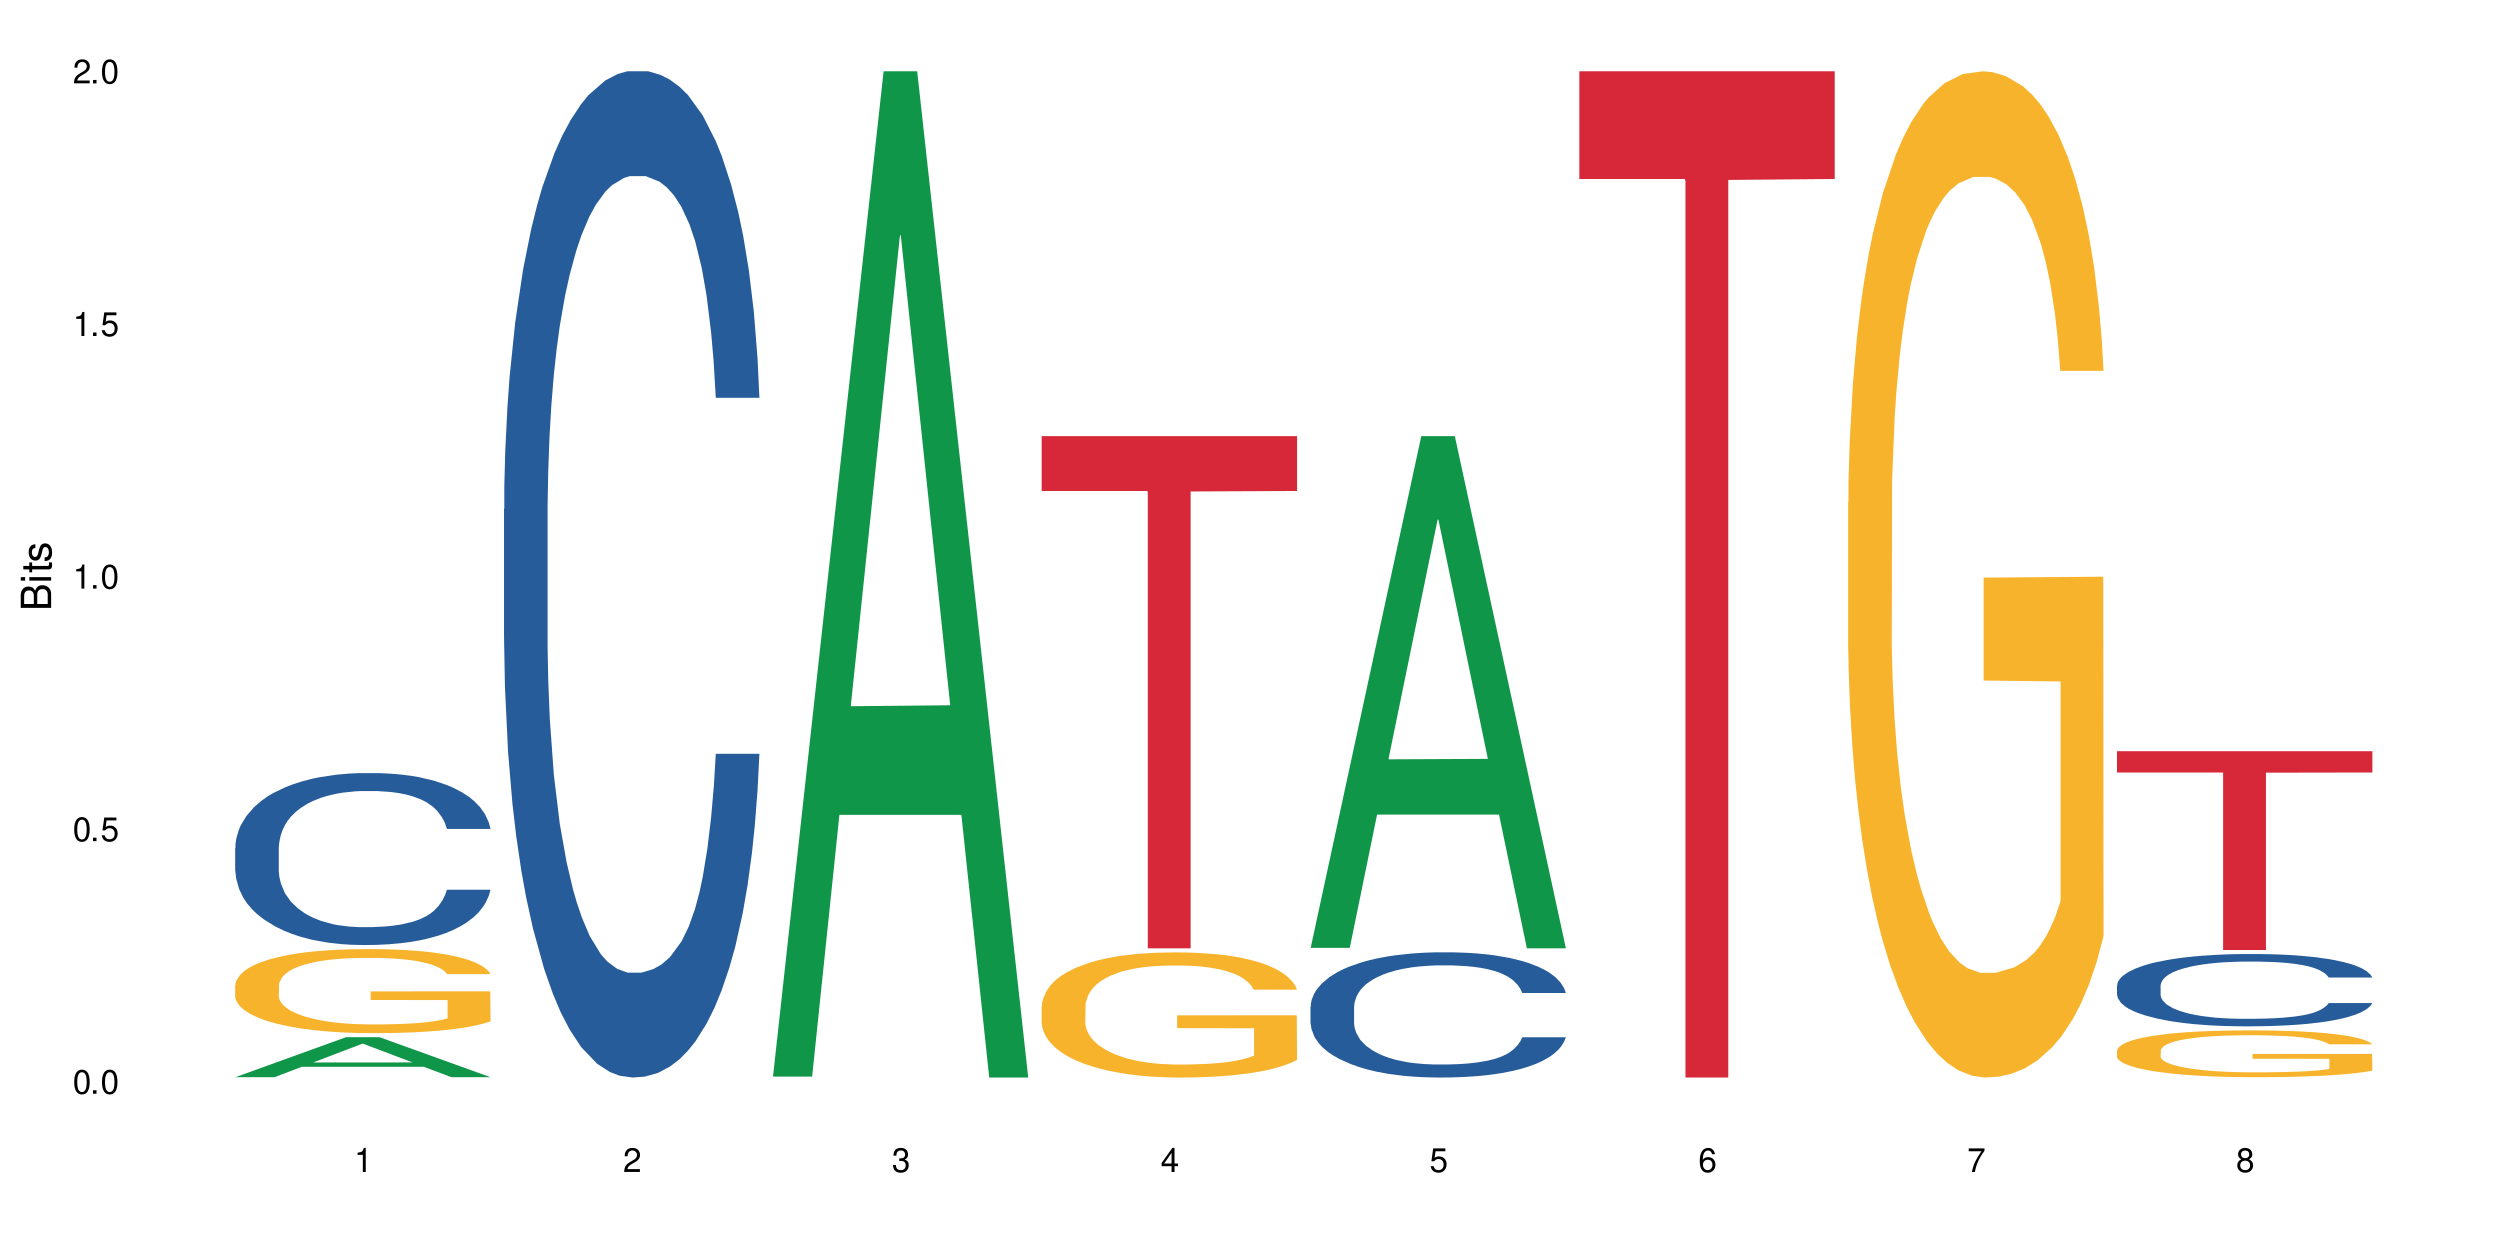
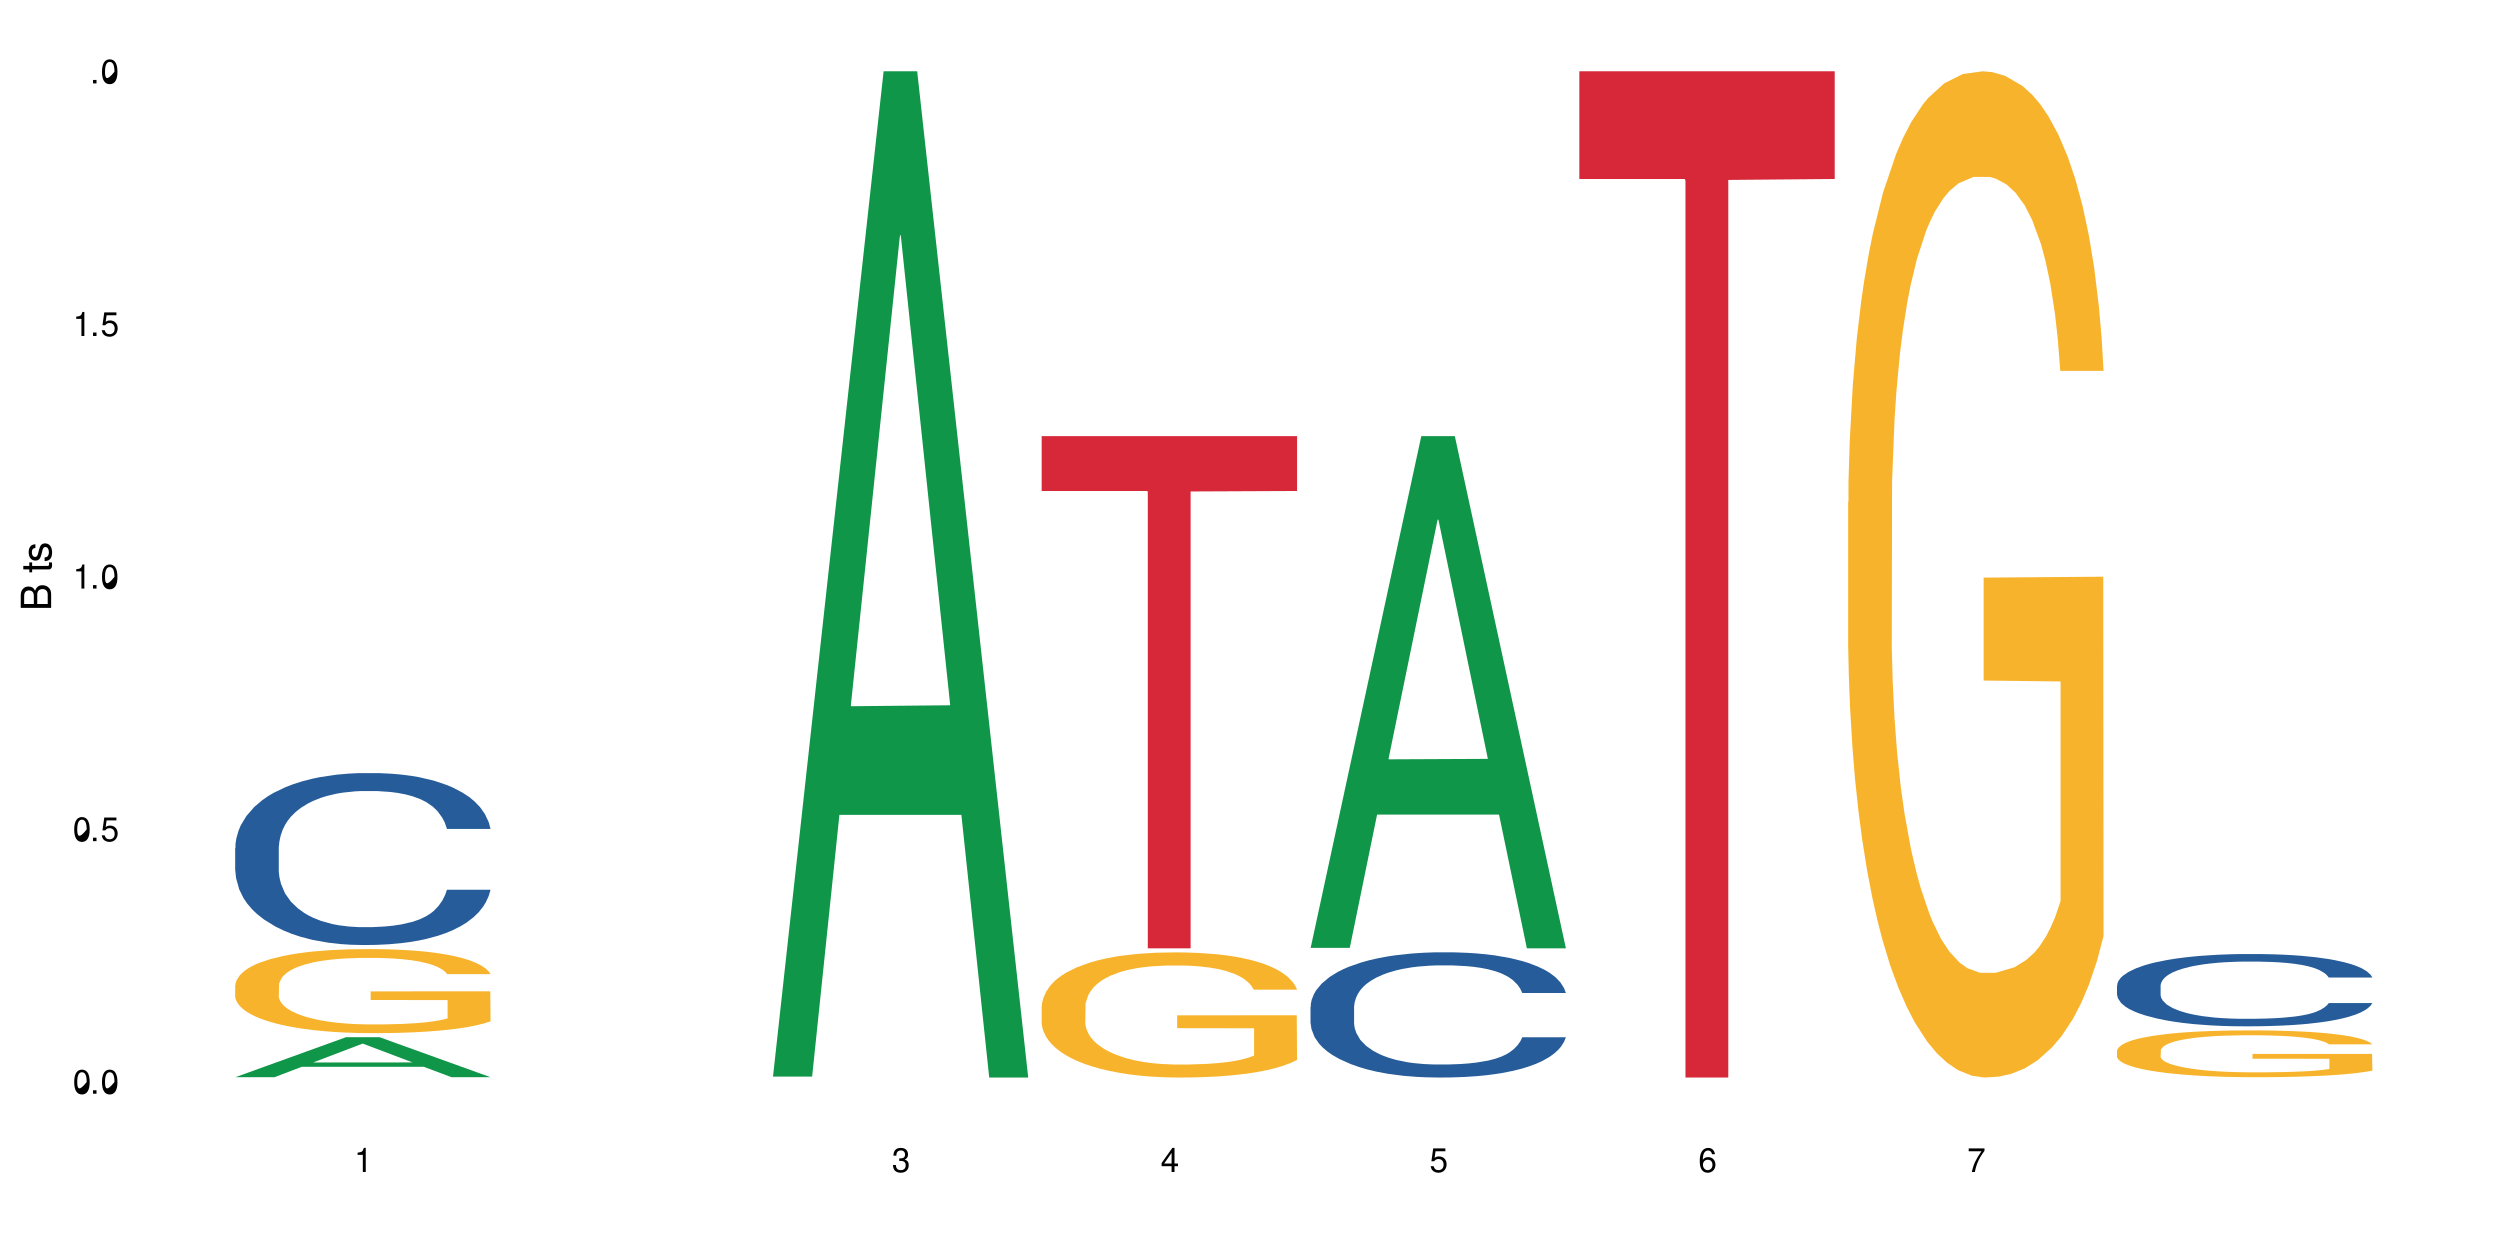
<svg xmlns="http://www.w3.org/2000/svg" xmlns:xlink="http://www.w3.org/1999/xlink" width="720" height="360" viewBox="0 0 720 360">
  <defs>
    <g>
      <g id="glyph-0-0">
</g>
      <g id="glyph-0-1">
-         <path d="M 2.641 -6.938 C 2 -6.938 1.422 -6.656 1.078 -6.172 C 0.641 -5.562 0.406 -4.641 0.406 -3.359 C 0.406 -1.016 1.188 0.219 2.641 0.219 C 4.078 0.219 4.859 -1.016 4.859 -3.297 C 4.859 -4.641 4.656 -5.547 4.203 -6.172 C 3.844 -6.656 3.281 -6.938 2.641 -6.938 Z M 2.641 -6.188 C 3.547 -6.188 4 -5.25 4 -3.375 C 4 -1.406 3.562 -0.484 2.625 -0.484 C 1.734 -0.484 1.281 -1.438 1.281 -3.344 C 1.281 -5.25 1.734 -6.188 2.641 -6.188 Z M 2.641 -6.188 " />
+         <path d="M 2.641 -6.938 C 2 -6.938 1.422 -6.656 1.078 -6.172 C 0.641 -5.562 0.406 -4.641 0.406 -3.359 C 0.406 -1.016 1.188 0.219 2.641 0.219 C 4.078 0.219 4.859 -1.016 4.859 -3.297 C 4.859 -4.641 4.656 -5.547 4.203 -6.172 C 3.844 -6.656 3.281 -6.938 2.641 -6.938 Z M 2.641 -6.188 C 3.547 -6.188 4 -5.25 4 -3.375 C 1.734 -0.484 1.281 -1.438 1.281 -3.344 C 1.281 -5.25 1.734 -6.188 2.641 -6.188 Z M 2.641 -6.188 " />
      </g>
      <g id="glyph-0-2">
        <path d="M 1.828 -1 L 0.828 -1 L 0.828 0 L 1.828 0 Z M 1.828 -1 " />
      </g>
      <g id="glyph-0-3">
        <path d="M 4.562 -6.797 L 1.062 -6.797 L 0.547 -3.094 L 1.328 -3.094 C 1.719 -3.562 2.047 -3.734 2.578 -3.734 C 3.484 -3.734 4.062 -3.109 4.062 -2.094 C 4.062 -1.125 3.484 -0.531 2.578 -0.531 C 1.828 -0.531 1.375 -0.906 1.188 -1.672 L 0.328 -1.672 C 0.453 -1.109 0.547 -0.844 0.75 -0.594 C 1.125 -0.078 1.828 0.219 2.594 0.219 C 3.969 0.219 4.922 -0.781 4.922 -2.219 C 4.922 -3.562 4.031 -4.484 2.719 -4.484 C 2.25 -4.484 1.859 -4.359 1.469 -4.062 L 1.734 -5.969 L 4.562 -5.969 Z M 4.562 -6.797 " />
      </g>
      <g id="glyph-0-4">
        <path d="M 2.484 -4.938 L 2.484 0 L 3.328 0 L 3.328 -6.938 L 2.766 -6.938 C 2.469 -5.875 2.281 -5.734 0.984 -5.562 L 0.984 -4.938 Z M 2.484 -4.938 " />
      </g>
      <g id="glyph-0-5">
-         <path d="M 4.859 -0.828 L 1.281 -0.828 C 1.359 -1.406 1.672 -1.781 2.5 -2.281 L 3.469 -2.828 C 4.406 -3.344 4.906 -4.062 4.906 -4.906 C 4.906 -5.484 4.672 -6.031 4.266 -6.406 C 3.859 -6.766 3.375 -6.938 2.719 -6.938 C 1.859 -6.938 1.219 -6.625 0.844 -6.031 C 0.609 -5.672 0.5 -5.234 0.484 -4.531 L 1.328 -4.531 C 1.359 -5.016 1.406 -5.281 1.531 -5.516 C 1.75 -5.938 2.188 -6.203 2.703 -6.203 C 3.469 -6.203 4.031 -5.641 4.031 -4.891 C 4.031 -4.344 3.719 -3.859 3.125 -3.516 L 2.234 -3 C 0.812 -2.172 0.406 -1.531 0.328 -0.016 L 4.859 -0.016 Z M 4.859 -0.828 " />
-       </g>
+         </g>
      <g id="glyph-0-6">
        <path d="M 2.125 -3.188 L 2.578 -3.188 C 3.5 -3.188 3.984 -2.766 3.984 -1.922 C 3.984 -1.062 3.469 -0.531 2.594 -0.531 C 1.656 -0.531 1.203 -1 1.156 -2.016 L 0.312 -2.016 C 0.344 -1.453 0.438 -1.094 0.609 -0.781 C 0.953 -0.109 1.625 0.219 2.547 0.219 C 3.953 0.219 4.859 -0.625 4.859 -1.938 C 4.859 -2.828 4.516 -3.297 3.703 -3.594 C 4.344 -3.844 4.656 -4.328 4.656 -5.031 C 4.656 -6.219 3.875 -6.938 2.578 -6.938 C 1.203 -6.938 0.484 -6.172 0.453 -4.703 L 1.297 -4.703 C 1.312 -5.125 1.344 -5.359 1.453 -5.578 C 1.641 -5.969 2.062 -6.203 2.594 -6.203 C 3.344 -6.203 3.797 -5.75 3.797 -5 C 3.797 -4.516 3.609 -4.219 3.25 -4.047 C 3.016 -3.953 2.703 -3.922 2.125 -3.906 Z M 2.125 -3.188 " />
      </g>
      <g id="glyph-0-7">
        <path d="M 3.141 -1.672 L 3.141 0 L 3.984 0 L 3.984 -1.672 L 4.984 -1.672 L 4.984 -2.438 L 3.984 -2.438 L 3.984 -6.938 L 3.359 -6.938 L 0.266 -2.578 L 0.266 -1.672 Z M 3.141 -2.438 L 1 -2.438 L 3.141 -5.5 Z M 3.141 -2.438 " />
      </g>
      <g id="glyph-0-8">
        <path d="M 4.781 -5.125 C 4.609 -6.266 3.891 -6.938 2.844 -6.938 C 2.094 -6.938 1.422 -6.578 1.031 -5.953 C 0.594 -5.266 0.406 -4.422 0.406 -3.172 C 0.406 -2 0.578 -1.25 0.984 -0.641 C 1.359 -0.078 1.953 0.219 2.703 0.219 C 3.984 0.219 4.922 -0.75 4.922 -2.094 C 4.922 -3.375 4.062 -4.281 2.844 -4.281 C 2.172 -4.281 1.641 -4.031 1.281 -3.516 C 1.281 -5.234 1.828 -6.188 2.797 -6.188 C 3.391 -6.188 3.797 -5.797 3.938 -5.125 Z M 2.734 -3.531 C 3.547 -3.531 4.062 -2.953 4.062 -2.031 C 4.062 -1.156 3.484 -0.531 2.703 -0.531 C 1.922 -0.531 1.328 -1.188 1.328 -2.078 C 1.328 -2.938 1.906 -3.531 2.734 -3.531 Z M 2.734 -3.531 " />
      </g>
      <g id="glyph-0-9">
        <path d="M 4.984 -6.797 L 0.438 -6.797 L 0.438 -5.969 L 4.109 -5.969 C 2.5 -3.656 1.828 -2.234 1.328 0 L 2.219 0 C 2.594 -2.172 3.453 -4.047 4.984 -6.094 Z M 4.984 -6.797 " />
      </g>
      <g id="glyph-0-10">
-         <path d="M 3.75 -3.656 C 4.469 -4.094 4.688 -4.438 4.688 -5.078 C 4.688 -6.172 3.844 -6.938 2.641 -6.938 C 1.438 -6.938 0.594 -6.172 0.594 -5.094 C 0.594 -4.438 0.812 -4.094 1.516 -3.656 C 0.734 -3.266 0.359 -2.703 0.359 -1.922 C 0.359 -0.656 1.281 0.219 2.641 0.219 C 3.984 0.219 4.922 -0.656 4.922 -1.922 C 4.922 -2.703 4.531 -3.266 3.75 -3.656 Z M 2.641 -6.188 C 3.359 -6.188 3.812 -5.75 3.812 -5.062 C 3.812 -4.406 3.344 -3.984 2.641 -3.984 C 1.922 -3.984 1.453 -4.406 1.453 -5.078 C 1.453 -5.75 1.922 -6.188 2.641 -6.188 Z M 2.641 -3.266 C 3.484 -3.266 4.062 -2.719 4.062 -1.906 C 4.062 -1.078 3.484 -0.531 2.625 -0.531 C 1.797 -0.531 1.219 -1.094 1.219 -1.906 C 1.219 -2.719 1.781 -3.266 2.641 -3.266 Z M 2.641 -3.266 " />
-       </g>
+         </g>
      <g id="glyph-1-0">
</g>
      <g id="glyph-1-1">
        <path d="M 0 -0.953 L 0 -4.891 C 0 -5.719 -0.234 -6.344 -0.734 -6.797 C -1.188 -7.234 -1.812 -7.469 -2.5 -7.469 C -3.547 -7.469 -4.188 -7 -4.625 -5.875 C -4.984 -6.688 -5.625 -7.094 -6.531 -7.094 C -7.172 -7.094 -7.734 -6.859 -8.141 -6.391 C -8.562 -5.922 -8.75 -5.344 -8.75 -4.5 L -8.75 -0.953 Z M -4.984 -2.062 L -7.766 -2.062 L -7.766 -4.219 C -7.766 -4.844 -7.688 -5.203 -7.453 -5.5 C -7.219 -5.812 -6.859 -5.969 -6.375 -5.969 C -5.891 -5.969 -5.531 -5.812 -5.297 -5.5 C -5.062 -5.203 -4.984 -4.844 -4.984 -4.219 Z M -0.984 -2.062 L -4 -2.062 L -4 -4.781 C -4 -5.766 -3.438 -6.359 -2.484 -6.359 C -1.547 -6.359 -0.984 -5.766 -0.984 -4.781 Z M -0.984 -2.062 " />
      </g>
      <g id="glyph-1-2">
-         <path d="M -6.281 -1.797 L -6.281 -0.797 L 0 -0.797 L 0 -1.797 Z M -8.75 -1.797 L -8.75 -0.797 L -7.484 -0.797 L -7.484 -1.797 Z M -8.75 -1.797 " />
-       </g>
+         </g>
      <g id="glyph-1-3">
        <path d="M -6.281 -3.047 L -6.281 -2.016 L -8.016 -2.016 L -8.016 -1.016 L -6.281 -1.016 L -6.281 -0.172 L -5.469 -0.172 L -5.469 -1.016 L -0.719 -1.016 C -0.078 -1.016 0.281 -1.453 0.281 -2.234 C 0.281 -2.5 0.25 -2.719 0.188 -3.047 L -0.641 -3.047 C -0.609 -2.906 -0.594 -2.766 -0.594 -2.562 C -0.594 -2.141 -0.719 -2.016 -1.156 -2.016 L -5.469 -2.016 L -5.469 -3.047 Z M -6.281 -3.047 " />
      </g>
      <g id="glyph-1-4">
        <path d="M -4.531 -5.25 C -5.766 -5.25 -6.469 -4.422 -6.469 -2.969 C -6.469 -1.516 -5.719 -0.562 -4.547 -0.562 C -3.562 -0.562 -3.094 -1.062 -2.734 -2.562 L -2.516 -3.484 C -2.344 -4.188 -2.094 -4.469 -1.641 -4.469 C -1.047 -4.469 -0.641 -3.875 -0.641 -3 C -0.641 -2.453 -0.797 -2 -1.062 -1.75 C -1.25 -1.594 -1.422 -1.531 -1.875 -1.469 L -1.875 -0.406 C -0.422 -0.453 0.281 -1.266 0.281 -2.922 C 0.281 -4.5 -0.5 -5.516 -1.719 -5.516 C -2.656 -5.516 -3.172 -4.984 -3.469 -3.734 L -3.703 -2.766 C -3.891 -1.953 -4.156 -1.609 -4.594 -1.609 C -5.188 -1.609 -5.547 -2.125 -5.547 -2.938 C -5.547 -3.75 -5.203 -4.172 -4.531 -4.203 Z M -4.531 -5.25 " />
      </g>
    </g>
  </defs>
  <rect x="-72" y="-36" width="864" height="432" fill="rgb(100%, 100%, 100%)" fill-opacity="1" />
  <path fill-rule="nonzero" fill="rgb(6.275%, 58.824%, 28.235%)" fill-opacity="1" d="M 67.73 310.234 L 67.809 310.223 L 99.637 298.715 L 109.301 298.715 L 141.281 310.242 L 130.047 310.242 L 122.031 307.234 L 86.906 307.234 L 79.047 310.234 L 67.73 310.234 L 90.285 305.988 L 118.809 305.98 L 104.586 300.602 L 104.43 300.59 L 104.27 300.621 L 90.207 305.98 L 90.285 305.988 Z M 67.73 310.234 " />
  <path fill-rule="nonzero" fill="rgb(14.51%, 36.078%, 60%)" fill-opacity="1" d="M 67.73 244.203 L 67.82 244.156 L 67.82 243.07 L 68.09 241.352 L 68.719 239.18 L 69.344 237.684 L 70.961 235.016 L 73.203 232.434 L 75.535 230.445 L 77.238 229.266 L 78.766 228.363 L 82.262 226.688 L 84.504 225.828 L 86.926 225.059 L 89.887 224.289 L 92.039 223.836 L 96.883 223.113 L 100.469 222.797 L 103.25 222.66 L 109.262 222.66 L 112.848 222.84 L 115.449 223.066 L 118.32 223.43 L 120.742 223.836 L 124.957 224.832 L 128.727 226.098 L 130.43 226.824 L 133.121 228.227 L 135.184 229.582 L 136.617 230.762 L 138.234 232.434 L 139.668 234.473 L 140.746 236.781 L 141.281 238.727 L 128.727 238.727 L 128.098 236.914 L 127.379 235.512 L 126.035 233.656 L 124.688 232.344 L 122.805 231.031 L 121.102 230.172 L 118.77 229.312 L 116.707 228.77 L 114.555 228.363 L 112.488 228.09 L 108.543 227.82 L 103.969 227.82 L 102.266 227.91 L 98.766 228.27 L 96.883 228.59 L 94.191 229.223 L 92.309 229.809 L 90.066 230.715 L 88.539 231.484 L 86.656 232.66 L 85.312 233.703 L 83.785 235.195 L 82.891 236.328 L 82.082 237.594 L 81.363 239.086 L 80.828 240.672 L 80.469 242.348 L 80.289 243.977 L 80.289 250.992 L 80.469 252.621 L 80.918 254.52 L 82.082 257.281 L 83.785 259.68 L 85.762 261.582 L 87.645 262.938 L 88.719 263.57 L 90.156 264.297 L 92.398 265.199 L 95.629 266.105 L 97.512 266.469 L 100.383 266.832 L 103.34 267.012 L 107.289 267.012 L 110.785 266.832 L 113.117 266.605 L 115.539 266.242 L 118.859 265.473 L 120.922 264.75 L 122.715 263.887 L 124.062 263.027 L 124.957 262.305 L 126.305 260.902 L 127.379 259.363 L 128.188 257.777 L 128.727 256.238 L 141.281 256.238 L 140.746 258.051 L 139.938 259.816 L 139.129 261.129 L 137.875 262.711 L 136.441 264.113 L 134.375 265.699 L 132.672 266.738 L 130.43 267.871 L 128.367 268.73 L 126.125 269.5 L 122.805 270.406 L 120.652 270.859 L 118.32 271.266 L 115.539 271.629 L 112.043 271.945 L 108.273 272.125 L 104.777 272.172 L 101.008 272.082 L 98.227 271.898 L 94.551 271.492 L 89.977 270.676 L 86.656 269.816 L 84.055 268.957 L 81.812 268.051 L 79.301 266.832 L 76.074 264.84 L 74.098 263.301 L 72.754 262.031 L 71.23 260.27 L 70.152 258.684 L 68.898 256.148 L 68 252.938 L 67.73 250.445 Z M 67.73 244.203 " />
  <path fill-rule="nonzero" fill="rgb(96.863%, 70.196%, 16.863%)" fill-opacity="1" d="M 67.73 283.707 L 67.82 283.684 L 67.82 283.242 L 68.18 282.246 L 69.078 280.875 L 70.242 279.75 L 71.5 278.863 L 72.305 278.398 L 73.652 277.734 L 74.816 277.25 L 77.777 276.254 L 81.543 275.324 L 83.609 274.926 L 85.941 274.551 L 89.258 274.129 L 90.785 273.977 L 95.449 273.621 L 100.738 273.402 L 106.57 273.336 L 109.262 273.355 L 112.938 273.445 L 117.961 273.688 L 120.832 273.91 L 123.074 274.129 L 125.406 274.418 L 128.277 274.859 L 130.969 275.391 L 133.121 275.922 L 135.273 276.586 L 137.066 277.293 L 138.594 278.066 L 139.938 278.996 L 140.746 279.77 L 141.281 280.543 L 128.816 280.543 L 128.098 279.77 L 127.289 279.172 L 125.945 278.445 L 124.598 277.914 L 123.254 277.492 L 120.742 276.918 L 118.59 276.562 L 115.898 276.254 L 113.297 276.055 L 110.336 275.922 L 108.543 275.879 L 103.789 275.879 L 99.484 276.031 L 96.973 276.211 L 95.18 276.387 L 92.668 276.719 L 91.141 276.984 L 90.246 277.16 L 87.555 277.848 L 85.762 278.465 L 84.773 278.887 L 83.52 279.551 L 82.621 280.148 L 81.633 281.031 L 81.098 281.695 L 80.379 283.199 L 80.289 287.18 L 80.559 288.02 L 81.098 288.926 L 81.812 289.723 L 82.891 290.562 L 83.965 291.207 L 85.852 292.066 L 87.465 292.645 L 88.719 293.02 L 91.141 293.617 L 92.129 293.816 L 94.461 294.215 L 96.883 294.523 L 99.844 294.789 L 102.086 294.922 L 105.672 295.031 L 110.246 295.031 L 115.629 294.898 L 119.039 294.723 L 121.371 294.543 L 122.895 294.391 L 124.777 294.148 L 126.125 293.926 L 127.379 293.684 L 128.906 293.305 L 128.906 288.02 L 106.75 288 L 106.75 285.52 L 141.195 285.5 L 141.281 294.148 L 139.398 294.742 L 137.066 295.32 L 134.824 295.762 L 132.492 296.137 L 129.176 296.559 L 126.484 296.824 L 122.355 297.133 L 118.59 297.332 L 114.645 297.465 L 111.145 297.531 L 107.02 297.551 L 103.34 297.508 L 99.395 297.375 L 96.254 297.199 L 93.383 296.977 L 90.516 296.691 L 86.926 296.227 L 84.594 295.852 L 82.172 295.387 L 79.75 294.832 L 77.598 294.234 L 76.164 293.77 L 74.727 293.238 L 73.203 292.578 L 71.766 291.824 L 70.691 291.141 L 69.703 290.363 L 68.988 289.637 L 68.27 288.641 L 67.91 287.844 L 67.73 287.156 Z M 67.73 283.707 " />
-   <path fill-rule="nonzero" fill="rgb(14.51%, 36.078%, 60%)" fill-opacity="1" d="M 145.156 146.621 L 145.242 146.355 L 145.242 140 L 145.512 129.934 L 146.141 117.215 L 146.77 108.477 L 148.383 92.844 L 150.625 77.746 L 152.957 66.09 L 154.664 59.203 L 156.188 53.902 L 159.684 44.102 L 161.93 39.07 L 164.352 34.566 L 167.309 30.062 L 169.461 27.414 L 174.305 23.176 L 177.895 21.32 L 180.676 20.527 L 186.684 20.527 L 190.273 21.586 L 192.875 22.91 L 195.742 25.031 L 198.164 27.414 L 202.383 33.242 L 206.148 40.66 L 207.852 44.898 L 210.543 53.109 L 212.605 61.055 L 214.043 67.945 L 215.656 77.746 L 217.094 89.668 L 218.168 103.176 L 218.707 114.566 L 206.148 114.566 L 205.52 103.973 L 204.805 95.758 L 203.457 84.898 L 202.113 77.215 L 200.23 69.535 L 198.523 64.5 L 196.191 59.469 L 194.129 56.289 L 191.977 53.902 L 189.914 52.316 L 185.969 50.727 L 181.391 50.727 L 179.688 51.254 L 176.191 53.375 L 174.305 55.23 L 171.613 58.938 L 169.73 62.383 L 167.488 67.68 L 165.965 72.184 L 164.082 79.07 L 162.734 85.164 L 161.211 93.906 L 160.312 100.527 L 159.508 107.945 L 158.789 116.688 L 158.25 125.957 L 157.891 135.762 L 157.711 145.297 L 157.711 186.355 L 157.891 195.895 L 158.34 207.02 L 159.508 223.18 L 161.211 237.219 L 163.184 248.344 L 165.066 256.293 L 166.145 260 L 167.578 264.238 L 169.82 269.535 L 173.051 274.836 L 174.934 276.953 L 177.805 279.074 L 180.766 280.133 L 184.711 280.133 L 188.211 279.074 L 190.543 277.75 L 192.965 275.629 L 196.281 271.125 L 198.344 266.887 L 200.141 261.855 L 201.484 256.82 L 202.383 252.582 L 203.727 244.371 L 204.805 235.363 L 205.609 226.094 L 206.148 217.086 L 218.707 217.086 L 218.168 227.684 L 217.359 238.012 L 216.555 245.695 L 215.297 254.969 L 213.863 263.18 L 211.801 272.449 L 210.094 278.543 L 207.852 285.168 L 205.789 290.199 L 203.547 294.703 L 200.23 300 L 198.074 302.648 L 195.742 305.035 L 192.965 307.152 L 189.465 309.008 L 185.699 310.066 L 182.199 310.332 L 178.434 309.801 L 175.652 308.742 L 171.973 306.359 L 167.398 301.59 L 164.082 296.559 L 161.48 291.523 L 159.238 286.227 L 156.727 279.074 L 153.496 267.418 L 151.523 258.41 L 150.176 250.992 L 148.652 240.664 L 147.574 231.391 L 146.32 216.555 L 145.422 197.746 L 145.156 183.18 Z M 145.156 146.621 " />
  <path fill-rule="nonzero" fill="rgb(6.275%, 58.824%, 28.235%)" fill-opacity="1" d="M 222.578 310.059 L 222.656 309.789 L 254.48 20.527 L 264.148 20.527 L 296.129 310.332 L 284.895 310.332 L 276.879 234.684 L 241.75 234.684 L 233.895 310.059 L 222.578 310.059 L 245.129 203.391 L 273.656 203.117 L 259.434 67.875 L 259.273 67.602 L 259.117 68.418 L 245.051 203.117 L 245.129 203.391 Z M 222.578 310.059 " />
  <path fill-rule="nonzero" fill="rgb(96.863%, 70.196%, 16.863%)" fill-opacity="1" d="M 300 289.723 L 300.09 289.691 L 300.09 289.031 L 300.449 287.551 L 301.348 285.508 L 302.512 283.832 L 303.77 282.512 L 304.574 281.82 L 305.922 280.836 L 307.086 280.109 L 310.047 278.629 L 313.816 277.246 L 315.879 276.652 L 318.211 276.094 L 321.527 275.469 L 323.055 275.238 L 327.719 274.711 L 333.012 274.383 L 338.84 274.281 L 341.531 274.316 L 345.207 274.449 L 350.23 274.809 L 353.102 275.137 L 355.344 275.469 L 357.676 275.895 L 360.547 276.555 L 363.238 277.344 L 365.391 278.133 L 367.543 279.121 L 369.336 280.176 L 370.863 281.328 L 372.207 282.711 L 373.016 283.863 L 373.555 285.016 L 361.086 285.016 L 360.367 283.863 L 359.559 282.973 L 358.215 281.887 L 356.871 281.098 L 355.523 280.473 L 353.012 279.617 L 350.859 279.09 L 348.168 278.629 L 345.566 278.332 L 342.609 278.133 L 340.812 278.07 L 336.059 278.07 L 331.754 278.301 L 329.242 278.562 L 327.449 278.824 L 324.938 279.32 L 323.414 279.715 L 322.516 279.977 L 319.824 281 L 318.031 281.922 L 317.043 282.547 L 315.789 283.535 L 314.891 284.422 L 313.902 285.738 L 313.367 286.727 L 312.648 288.965 L 312.559 294.891 L 312.828 296.145 L 313.367 297.492 L 314.082 298.68 L 315.16 299.93 L 316.234 300.883 L 318.121 302.168 L 319.734 303.023 L 320.992 303.582 L 323.414 304.473 L 324.398 304.77 L 326.73 305.359 L 329.152 305.82 L 332.113 306.219 L 334.355 306.414 L 337.941 306.578 L 342.52 306.578 L 347.898 306.383 L 351.309 306.117 L 353.641 305.855 L 355.164 305.625 L 357.047 305.262 L 358.395 304.934 L 359.648 304.57 L 361.176 304.012 L 361.176 296.145 L 339.02 296.109 L 339.02 292.422 L 373.465 292.391 L 373.555 305.262 L 371.668 306.152 L 369.336 307.008 L 367.094 307.664 L 364.762 308.227 L 361.445 308.852 L 358.754 309.246 L 354.629 309.707 L 350.859 310.004 L 346.914 310.199 L 343.414 310.301 L 339.289 310.332 L 335.609 310.266 L 331.664 310.07 L 328.523 309.805 L 325.656 309.477 L 322.785 309.047 L 319.195 308.355 L 316.863 307.797 L 314.441 307.105 L 312.02 306.281 L 309.867 305.395 L 308.434 304.703 L 306.996 303.914 L 305.473 302.926 L 304.039 301.805 L 302.961 300.785 L 301.973 299.633 L 301.258 298.547 L 300.539 297.066 L 300.18 295.879 L 300 294.859 Z M 300 289.723 " />
  <path fill-rule="nonzero" fill="rgb(83.922%, 15.686%, 22.353%)" fill-opacity="1" d="M 300 125.613 L 373.555 125.613 L 373.555 141.402 L 342.898 141.543 L 342.898 273.117 L 330.566 273.117 L 330.566 141.68 L 330.387 141.402 L 300 141.402 Z M 300 125.613 " />
  <path fill-rule="nonzero" fill="rgb(6.275%, 58.824%, 28.235%)" fill-opacity="1" d="M 377.426 272.98 L 377.504 272.84 L 409.328 125.613 L 418.992 125.613 L 450.977 273.117 L 439.738 273.117 L 431.723 234.613 L 396.598 234.613 L 388.738 272.98 L 377.426 272.98 L 399.977 218.688 L 428.504 218.551 L 414.277 149.715 L 414.121 149.574 L 413.965 149.992 L 399.898 218.551 L 399.977 218.688 Z M 377.426 272.98 " />
  <path fill-rule="nonzero" fill="rgb(14.51%, 36.078%, 60%)" fill-opacity="1" d="M 377.426 289.969 L 377.516 289.934 L 377.516 289.145 L 377.781 287.891 L 378.41 286.309 L 379.039 285.223 L 380.652 283.277 L 382.895 281.398 L 385.227 279.949 L 386.934 279.094 L 388.457 278.434 L 391.957 277.215 L 394.199 276.59 L 396.621 276.027 L 399.578 275.469 L 401.734 275.141 L 406.574 274.613 L 410.164 274.383 L 412.945 274.281 L 418.953 274.281 L 422.543 274.414 L 425.145 274.578 L 428.016 274.844 L 430.438 275.141 L 434.652 275.863 L 438.418 276.785 L 440.125 277.312 L 442.812 278.336 L 444.879 279.324 L 446.312 280.18 L 447.926 281.398 L 449.363 282.883 L 450.438 284.562 L 450.977 285.98 L 438.418 285.98 L 437.789 284.664 L 437.074 283.641 L 435.727 282.289 L 434.383 281.336 L 432.5 280.379 L 430.793 279.754 L 428.461 279.125 L 426.398 278.73 L 424.246 278.434 L 422.184 278.238 L 418.238 278.039 L 413.664 278.039 L 411.957 278.105 L 408.461 278.367 L 406.574 278.598 L 403.887 279.062 L 402 279.488 L 399.758 280.148 L 398.234 280.707 L 396.352 281.566 L 395.004 282.324 L 393.48 283.41 L 392.582 284.234 L 391.777 285.156 L 391.059 286.246 L 390.52 287.398 L 390.16 288.617 L 389.98 289.805 L 389.98 294.91 L 390.16 296.098 L 390.609 297.48 L 391.777 299.492 L 393.48 301.238 L 395.453 302.621 L 397.336 303.609 L 398.414 304.07 L 399.848 304.598 L 402.09 305.258 L 405.32 305.918 L 407.203 306.18 L 410.074 306.445 L 413.035 306.574 L 416.98 306.574 L 420.48 306.445 L 422.812 306.281 L 425.234 306.016 L 428.551 305.457 L 430.613 304.93 L 432.41 304.301 L 433.754 303.676 L 434.652 303.148 L 435.996 302.129 L 437.074 301.008 L 437.879 299.855 L 438.418 298.734 L 450.977 298.734 L 450.438 300.051 L 449.633 301.336 L 448.824 302.293 L 447.566 303.445 L 446.133 304.469 L 444.07 305.621 L 442.367 306.379 L 440.125 307.203 L 438.059 307.828 L 435.816 308.387 L 432.5 309.047 L 430.348 309.375 L 428.016 309.672 L 425.234 309.938 L 421.734 310.168 L 417.969 310.301 L 414.469 310.332 L 410.703 310.266 L 407.922 310.133 L 404.242 309.84 L 399.668 309.246 L 396.352 308.617 L 393.75 307.992 L 391.508 307.332 L 388.996 306.445 L 385.766 304.996 L 383.793 303.875 L 382.449 302.949 L 380.922 301.664 L 379.848 300.512 L 378.59 298.668 L 377.695 296.328 L 377.426 294.516 Z M 377.426 289.969 " />
  <path fill-rule="nonzero" fill="rgb(83.922%, 15.686%, 22.353%)" fill-opacity="1" d="M 454.848 20.527 L 528.398 20.527 L 528.398 51.547 L 497.746 51.82 L 497.746 310.332 L 485.414 310.332 L 485.414 52.094 L 485.234 51.547 L 454.848 51.547 Z M 454.848 20.527 " />
  <path fill-rule="nonzero" fill="rgb(96.863%, 70.196%, 16.863%)" fill-opacity="1" d="M 532.27 144.652 L 532.359 144.387 L 532.359 139.094 L 532.719 127.184 L 533.617 110.777 L 534.781 97.277 L 536.039 86.691 L 536.844 81.133 L 538.191 73.195 L 539.355 67.371 L 542.316 55.461 L 546.086 44.348 L 548.148 39.582 L 550.48 35.082 L 553.797 30.055 L 555.324 28.203 L 559.988 23.965 L 565.281 21.32 L 571.109 20.527 L 573.801 20.789 L 577.48 21.848 L 582.5 24.762 L 585.371 27.406 L 587.613 30.055 L 589.945 33.496 L 592.816 38.789 L 595.508 45.141 L 597.66 51.492 L 599.812 59.43 L 601.609 67.902 L 603.133 77.164 L 604.477 88.281 L 605.285 97.543 L 605.824 106.805 L 593.355 106.805 L 592.637 97.543 L 591.832 90.398 L 590.484 81.664 L 589.141 75.312 L 587.793 70.281 L 585.281 63.402 L 583.129 59.168 L 580.438 55.461 L 577.836 53.078 L 574.879 51.492 L 573.082 50.961 L 568.328 50.961 L 564.023 52.816 L 561.512 54.934 L 559.719 57.051 L 557.207 61.02 L 555.684 64.195 L 554.785 66.312 L 552.094 74.516 L 550.301 81.93 L 549.312 86.957 L 548.059 94.898 L 547.16 102.043 L 546.176 112.629 L 545.637 120.57 L 544.918 138.566 L 544.828 186.207 L 545.098 196.262 L 545.637 207.113 L 546.355 216.641 L 547.43 226.699 L 548.508 234.375 L 550.391 244.695 L 552.004 251.578 L 553.262 256.078 L 555.684 263.223 L 556.668 265.605 L 559 270.367 L 561.422 274.074 L 564.383 277.25 L 566.625 278.836 L 570.215 280.16 L 574.789 280.16 L 580.168 278.574 L 583.578 276.457 L 585.91 274.34 L 587.434 272.484 L 589.32 269.574 L 590.664 266.926 L 591.922 264.016 L 593.445 259.516 L 593.445 196.262 L 571.289 195.996 L 571.289 166.355 L 605.734 166.09 L 605.824 269.574 L 603.941 276.719 L 601.609 283.602 L 599.363 288.895 L 597.031 293.395 L 593.715 298.422 L 591.023 301.598 L 586.898 305.305 L 583.129 307.688 L 579.184 309.273 L 575.684 310.066 L 571.559 310.332 L 567.883 309.805 L 563.934 308.215 L 560.797 306.098 L 557.926 303.453 L 555.055 300.012 L 551.465 294.453 L 549.133 289.953 L 546.711 284.395 L 544.289 277.777 L 542.137 270.633 L 540.703 265.074 L 539.266 258.723 L 537.742 250.781 L 536.309 241.785 L 535.23 233.578 L 534.246 224.316 L 533.527 215.582 L 532.809 203.672 L 532.449 194.145 L 532.27 185.941 Z M 532.27 144.652 " />
  <path fill-rule="nonzero" fill="rgb(14.51%, 36.078%, 60%)" fill-opacity="1" d="M 609.695 283.828 L 609.785 283.809 L 609.785 283.352 L 610.055 282.629 L 610.68 281.715 L 611.309 281.086 L 612.922 279.965 L 615.164 278.879 L 617.5 278.043 L 619.203 277.547 L 620.727 277.168 L 624.227 276.465 L 626.469 276.102 L 628.891 275.777 L 631.852 275.457 L 634.004 275.266 L 638.848 274.961 L 642.434 274.828 L 645.215 274.77 L 651.223 274.77 L 654.812 274.848 L 657.414 274.941 L 660.285 275.094 L 662.707 275.266 L 666.922 275.684 L 670.688 276.215 L 672.395 276.52 L 675.086 277.109 L 677.148 277.68 L 678.582 278.176 L 680.195 278.879 L 681.633 279.738 L 682.707 280.707 L 683.246 281.523 L 670.688 281.523 L 670.062 280.766 L 669.344 280.176 L 667.996 279.395 L 666.652 278.844 L 664.77 278.289 L 663.066 277.93 L 660.734 277.566 L 658.668 277.34 L 656.516 277.168 L 654.453 277.055 L 650.508 276.941 L 645.934 276.941 L 644.227 276.977 L 640.73 277.129 L 638.848 277.262 L 636.156 277.531 L 634.273 277.777 L 632.027 278.156 L 630.504 278.48 L 628.621 278.977 L 627.273 279.414 L 625.75 280.039 L 624.852 280.516 L 624.047 281.051 L 623.328 281.676 L 622.789 282.344 L 622.43 283.047 L 622.254 283.73 L 622.254 286.68 L 622.43 287.367 L 622.879 288.164 L 624.047 289.324 L 625.75 290.332 L 627.723 291.133 L 629.605 291.703 L 630.684 291.969 L 632.117 292.273 L 634.363 292.656 L 637.59 293.035 L 639.473 293.188 L 642.344 293.34 L 645.305 293.418 L 649.25 293.418 L 652.75 293.34 L 655.082 293.246 L 657.504 293.094 L 660.82 292.77 L 662.887 292.465 L 664.68 292.102 L 666.023 291.742 L 666.922 291.438 L 668.266 290.848 L 669.344 290.199 L 670.152 289.535 L 670.688 288.887 L 683.246 288.887 L 682.707 289.648 L 681.902 290.391 L 681.094 290.941 L 679.84 291.609 L 678.402 292.199 L 676.34 292.863 L 674.637 293.301 L 672.395 293.777 L 670.332 294.141 L 668.086 294.461 L 664.77 294.844 L 662.617 295.035 L 660.285 295.203 L 657.504 295.355 L 654.004 295.488 L 650.238 295.566 L 646.738 295.586 L 642.973 295.547 L 640.191 295.473 L 636.516 295.301 L 631.941 294.957 L 628.621 294.594 L 626.02 294.234 L 623.777 293.855 L 621.266 293.34 L 618.035 292.504 L 616.062 291.855 L 614.719 291.324 L 613.191 290.582 L 612.117 289.914 L 610.859 288.852 L 609.965 287.5 L 609.695 286.453 Z M 609.695 283.828 " />
  <path fill-rule="nonzero" fill="rgb(96.863%, 70.196%, 16.863%)" fill-opacity="1" d="M 609.695 302.527 L 609.785 302.516 L 609.785 302.266 L 610.145 301.715 L 611.039 300.949 L 612.207 300.32 L 613.461 299.828 L 614.27 299.57 L 615.613 299.199 L 616.781 298.93 L 619.742 298.375 L 623.508 297.859 L 625.57 297.637 L 627.902 297.426 L 631.223 297.191 L 632.746 297.105 L 637.41 296.91 L 642.703 296.785 L 648.535 296.75 L 651.223 296.762 L 654.902 296.809 L 659.926 296.945 L 662.797 297.07 L 665.039 297.191 L 667.371 297.352 L 670.242 297.598 L 672.93 297.895 L 675.086 298.191 L 677.238 298.559 L 679.031 298.953 L 680.555 299.387 L 681.902 299.902 L 682.707 300.332 L 683.246 300.766 L 670.777 300.766 L 670.062 300.332 L 669.254 300 L 667.91 299.594 L 666.562 299.297 L 665.219 299.066 L 662.707 298.746 L 660.555 298.547 L 657.863 298.375 L 655.262 298.266 L 652.301 298.191 L 650.508 298.164 L 645.754 298.164 L 641.449 298.25 L 638.938 298.352 L 637.141 298.449 L 634.629 298.633 L 633.105 298.781 L 632.207 298.879 L 629.52 299.262 L 627.723 299.605 L 626.738 299.84 L 625.48 300.211 L 624.586 300.543 L 623.598 301.035 L 623.059 301.406 L 622.344 302.242 L 622.254 304.461 L 622.52 304.93 L 623.059 305.434 L 623.777 305.875 L 624.852 306.344 L 625.93 306.703 L 627.812 307.184 L 629.43 307.504 L 630.684 307.711 L 633.105 308.043 L 634.094 308.156 L 636.426 308.379 L 638.848 308.551 L 641.805 308.699 L 644.047 308.77 L 647.637 308.832 L 652.211 308.832 L 657.594 308.758 L 661 308.66 L 663.332 308.562 L 664.859 308.477 L 666.742 308.34 L 668.086 308.219 L 669.344 308.082 L 670.867 307.871 L 670.867 304.93 L 648.715 304.914 L 648.715 303.535 L 683.156 303.523 L 683.246 308.34 L 681.363 308.672 L 679.031 308.992 L 676.789 309.238 L 674.457 309.449 L 671.137 309.684 L 668.445 309.832 L 664.32 310.004 L 660.555 310.113 L 656.605 310.188 L 653.109 310.227 L 648.98 310.238 L 645.305 310.211 L 641.359 310.141 L 638.219 310.039 L 635.348 309.918 L 632.477 309.758 L 628.891 309.5 L 626.559 309.289 L 624.137 309.031 L 621.715 308.723 L 619.562 308.391 L 618.125 308.133 L 616.691 307.836 L 615.164 307.465 L 613.73 307.047 L 612.656 306.664 L 611.668 306.234 L 610.949 305.828 L 610.234 305.273 L 609.875 304.828 L 609.695 304.449 Z M 609.695 302.527 " />
-   <path fill-rule="nonzero" fill="rgb(83.922%, 15.686%, 22.353%)" fill-opacity="1" d="M 609.695 216.352 L 683.246 216.352 L 683.246 222.48 L 652.594 222.535 L 652.594 273.605 L 640.258 273.605 L 640.258 222.59 L 640.082 222.48 L 609.695 222.48 Z M 609.695 216.352 " />
  <g fill="rgb(0%, 0%, 0%)" fill-opacity="1">
    <use xlink:href="#glyph-0-1" x="20.965" y="314.993" />
    <use xlink:href="#glyph-0-2" x="25.965" y="314.993" />
    <use xlink:href="#glyph-0-1" x="28.965" y="314.993" />
  </g>
  <g fill="rgb(0%, 0%, 0%)" fill-opacity="1">
    <use xlink:href="#glyph-0-1" x="20.965" y="242.251" />
    <use xlink:href="#glyph-0-2" x="25.965" y="242.251" />
    <use xlink:href="#glyph-0-3" x="28.965" y="242.251" />
  </g>
  <g fill="rgb(0%, 0%, 0%)" fill-opacity="1">
    <use xlink:href="#glyph-0-4" x="20.965" y="169.509" />
    <use xlink:href="#glyph-0-2" x="25.965" y="169.509" />
    <use xlink:href="#glyph-0-1" x="28.965" y="169.509" />
  </g>
  <g fill="rgb(0%, 0%, 0%)" fill-opacity="1">
    <use xlink:href="#glyph-0-4" x="20.965" y="96.767" />
    <use xlink:href="#glyph-0-2" x="25.965" y="96.767" />
    <use xlink:href="#glyph-0-3" x="28.965" y="96.767" />
  </g>
  <g fill="rgb(0%, 0%, 0%)" fill-opacity="1">
    <use xlink:href="#glyph-0-5" x="20.965" y="24.024" />
    <use xlink:href="#glyph-0-2" x="25.965" y="24.024" />
    <use xlink:href="#glyph-0-1" x="28.965" y="24.024" />
  </g>
  <g fill="rgb(0%, 0%, 0%)" fill-opacity="1">
    <use xlink:href="#glyph-0-4" x="102.008" y="337.532" />
  </g>
  <g fill="rgb(0%, 0%, 0%)" fill-opacity="1">
    <use xlink:href="#glyph-0-5" x="179.43" y="337.532" />
  </g>
  <g fill="rgb(0%, 0%, 0%)" fill-opacity="1">
    <use xlink:href="#glyph-0-6" x="256.855" y="337.532" />
  </g>
  <g fill="rgb(0%, 0%, 0%)" fill-opacity="1">
    <use xlink:href="#glyph-0-7" x="334.277" y="337.532" />
  </g>
  <g fill="rgb(0%, 0%, 0%)" fill-opacity="1">
    <use xlink:href="#glyph-0-3" x="411.699" y="337.532" />
  </g>
  <g fill="rgb(0%, 0%, 0%)" fill-opacity="1">
    <use xlink:href="#glyph-0-8" x="489.125" y="337.532" />
  </g>
  <g fill="rgb(0%, 0%, 0%)" fill-opacity="1">
    <use xlink:href="#glyph-0-9" x="566.547" y="337.532" />
  </g>
  <g fill="rgb(0%, 0%, 0%)" fill-opacity="1">
    <use xlink:href="#glyph-0-10" x="643.969" y="337.532" />
  </g>
  <g fill="rgb(0%, 0%, 0%)" fill-opacity="1">
    <use xlink:href="#glyph-1-1" x="14.725" y="176.012" />
    <use xlink:href="#glyph-1-2" x="14.725" y="168.012" />
    <use xlink:href="#glyph-1-3" x="14.725" y="165.012" />
    <use xlink:href="#glyph-1-4" x="14.725" y="162.012" />
  </g>
</svg>